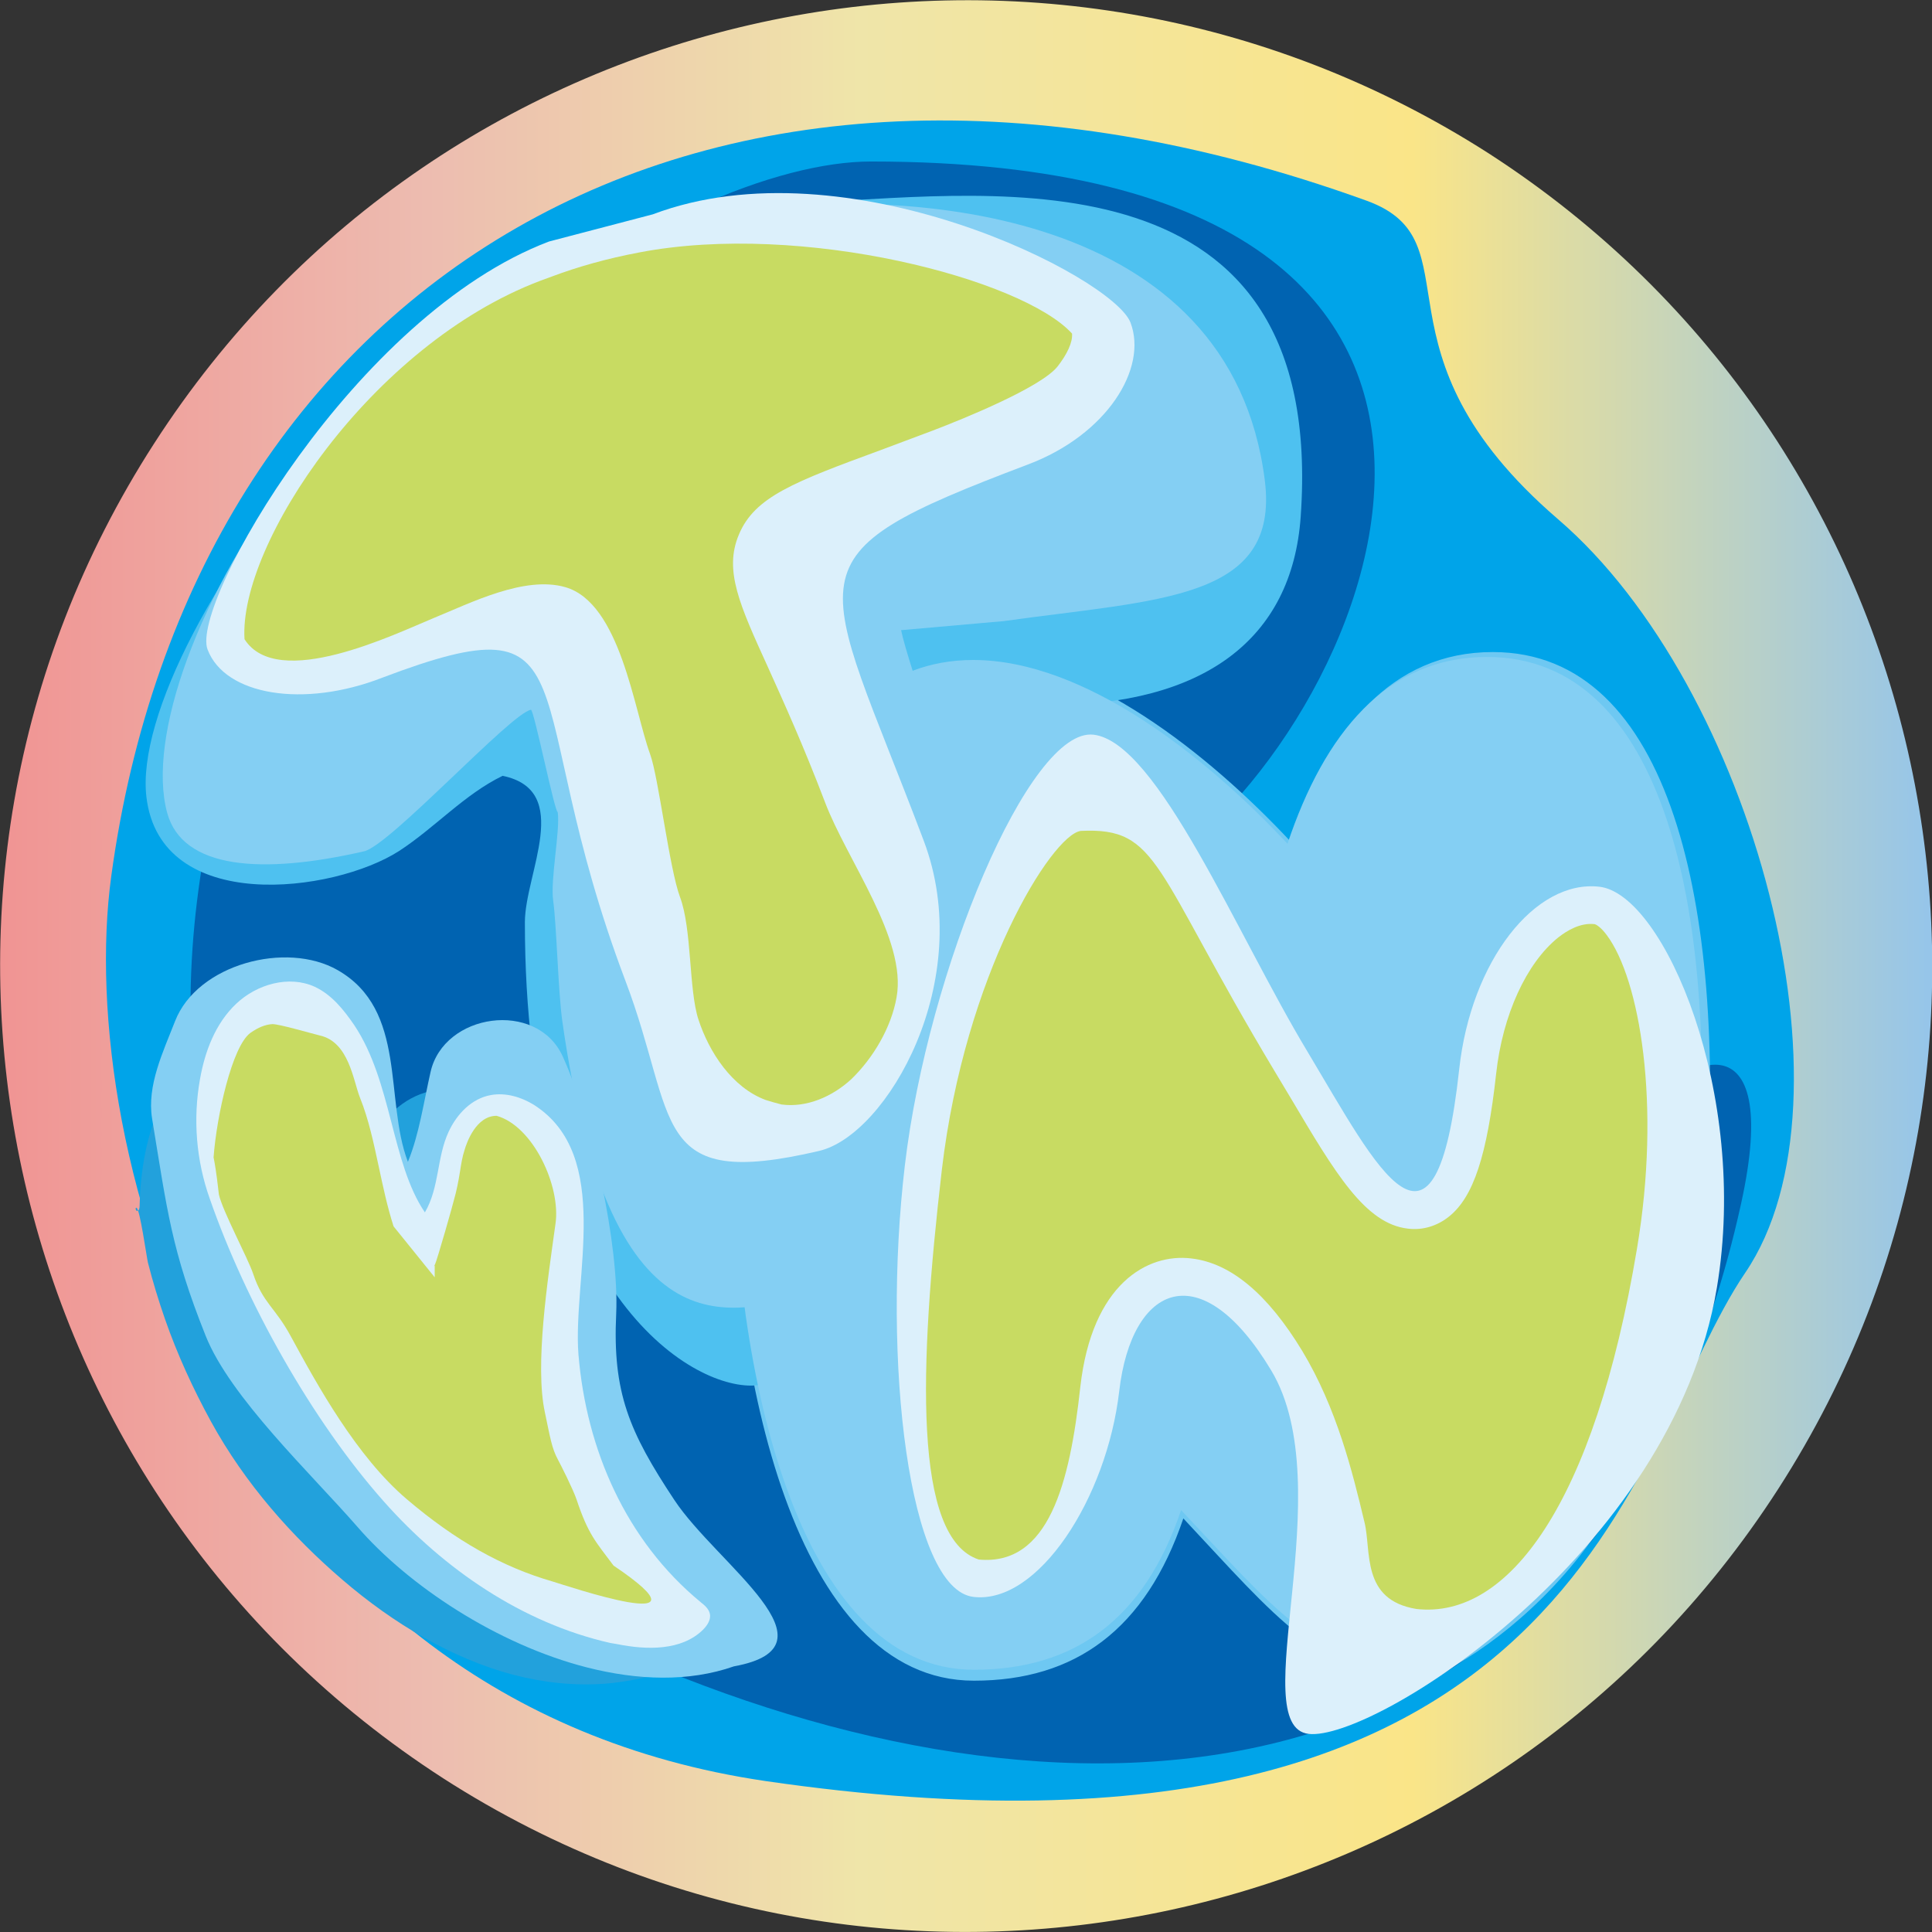
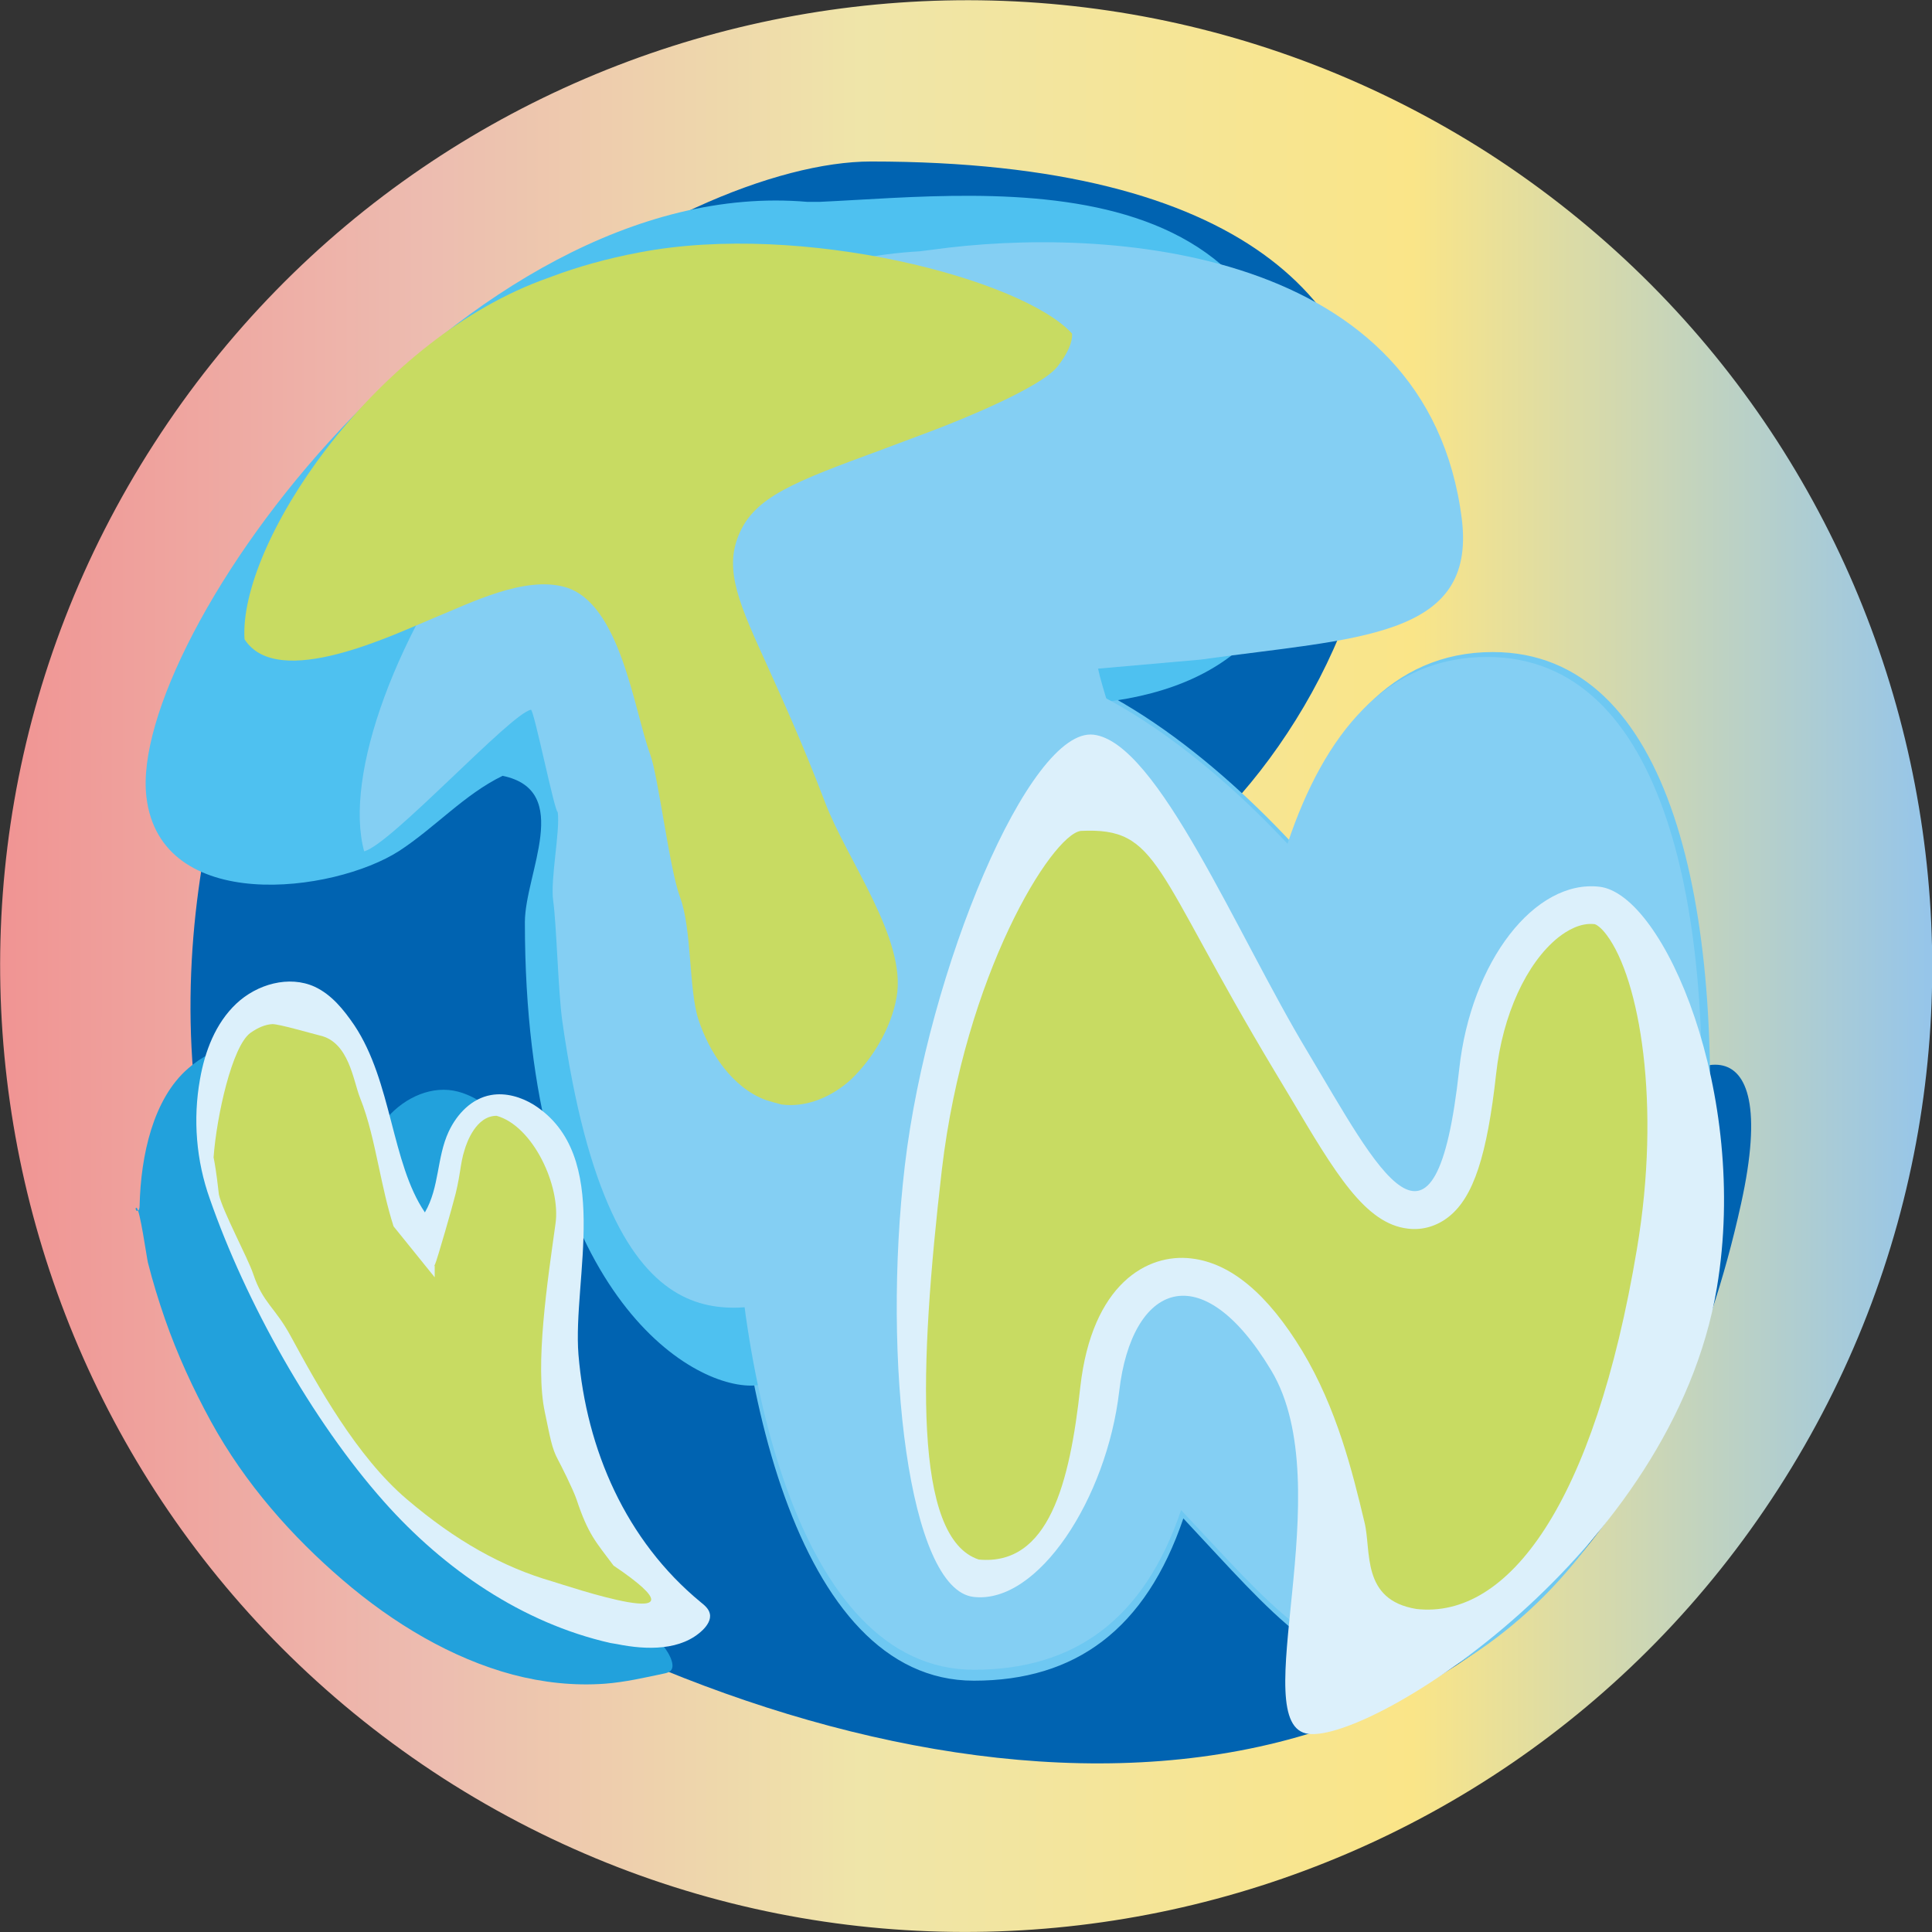
<svg xmlns="http://www.w3.org/2000/svg" xml:space="preserve" style="enable-background:new 0 0 512 512;" viewBox="0 0 512 512" y="0px" x="0px" id="レイヤー_1" version="1.1">
  <rect x="0" y="0" width="512" height="512" fill="#333333" stroke="none" />
  <style type="text/css">
	.st0{fill-rule:evenodd;clip-rule:evenodd;fill:url(#SVGID_1_);}
	.st1{fill-rule:evenodd;clip-rule:evenodd;fill:#00A4E9;}
	.st2{fill-rule:evenodd;clip-rule:evenodd;fill:#0063B1;}
	.st3{fill:#6EC8F2;}
	.st4{fill:#4EC1F0;}
	.st5{fill:#84CFF3;}
	.st6{fill:#DCF0FB;}
	.st7{fill:#C8DB62;}
	.st8{fill:#22A1DC;}
</style>
  <g>
    <linearGradient y2="256" x2="512" y1="256" x1="0" gradientUnits="userSpaceOnUse" id="SVGID_1_">
      <stop style="stop-color:#F09493" offset="1.213225e-04" />
      <stop style="stop-color:#EDBCB0" offset="0.221" />
      <stop style="stop-color:#EFE5A9" offset="0.445" />
      <stop style="stop-color:#FAE588" offset="0.731" />
      <stop style="stop-color:#95C5EA" offset="1" />
    </linearGradient>
    <path d="M40.8,117.6c76.6-119,234.8-153.2,353.8-76.9c118.9,76.8,153.2,235,76.7,353.8   c-76.5,118.9-234.9,153.2-353.8,76.8C-1.4,394.6-35.7,236.3,40.8,117.6z" class="st0" />
-     <path d="M362.2,53.2c29.7,10.8-1,39.9,50.7,84.4c51.7,44.4,80.9,153.7,49.6,199.7c-31.3,46-42.9,166.2-259.6,134.7   C59.8,451,19.6,304.2,29.5,232.1C50.6,77.3,183.8-11.3,362.2,53.2z" class="st1" />
    <path d="M230.8,42.8c-49.5,0-162.6,65.4-178.6,196.1c-7.9,64.7,7.9,156.3,123.6,203.6C291.6,489.9,426,479.9,461.4,319   c11.2-50.8-15.4-40.9-31.2-18.8c-15.8,22.1-53.9,17.3-74.5,36.3c-20.6,18.9-137.9,23.7-101.4-14.2c36.4-37.9,14.8-68.5,50.5-90.6   C362.3,196.1,430.6,42.8,230.8,42.8z" class="st2" />
    <g>
      <g>
        <path d="M378.1,445.4c-27.1,0-40.3-17.2-64.5-43c-10,29.4-28.6,43-55.5,43c-47.6,0-64.5-81.8-64.5-143.7     s16.9-128,64.3-128c30,0,62.7,26.4,84.2,49.4c9.9-29.7,26.6-50.3,53.5-50.3c47.6,0,61.5,68.4,56.7,142.6     C447,397.4,404.5,432.7,378.1,445.4z" class="st3" />
        <g>
          <g>
            <path d="M199,367.2c-17.6,0-59.9-26.8-59.9-122.8c0-12.9,12.9-34.9-5.9-38.8c-10.1,4.9-17.9,13.7-27.4,19.9       c-17.4,11.2-63.3,17-67-14.3c-5-42,84.1-165.6,175.2-157.7l3.1,0c46.4-2.1,134.5-14.4,127.6,83.4c-2.3,32.7-25.9,50-66.9,50       l-33.4-5.9c0.6,9.8,10.7,36.1,10.7,52.4C255.2,329.6,216.6,367.2,199,367.2z" class="st4" />
          </g>
        </g>
      </g>
      <g>
        <path d="M376.8,442.5c-26.9,0-39.8-16.9-63.8-42.3c-9.8,29-28.3,42.3-54.9,42.3c-47.1,0-63.8-80.6-63.8-141.5     s16.7-126.1,63.6-126.1c29.7,0,62.1,26,83.3,48.7c9.8-29.3,26.3-49.5,52.9-49.5c47.1,0,60.9,67.3,56,140.5     C444.9,395.3,402.9,430,376.8,442.5z" class="st5" />
        <g>
          <g>
-             <path d="M213.6,343.8c-17.7,2.5-51.5,19.2-64.6-73.3c-1.1-8-1.5-25.4-2.4-31.8c-0.8-5.7,1.9-18.5,1.2-23.5       c-0.8,0.1-6.3-27.2-7.1-27.1c-5.3,0.9-37.3,35.9-44.2,37.5c-27,6.2-48.1,4.8-52.2-10.2c-10.8-39.8,54.2-153.8,147.2-159       l3.2-0.4c46.5-6.5,131.5-0.7,140.5,71.4c3.9,31.7-27.9,31.4-69.2,37.2l-27.2,2.4c1.9,9.4,16.9,50.4,19.1,66.1       C271,325.6,231.3,341.3,213.6,343.8z" class="st5" />
+             <path d="M213.6,343.8c-17.7,2.5-51.5,19.2-64.6-73.3c-1.1-8-1.5-25.4-2.4-31.8c-0.8-5.7,1.9-18.5,1.2-23.5       c-0.8,0.1-6.3-27.2-7.1-27.1c-5.3,0.9-37.3,35.9-44.2,37.5c-10.8-39.8,54.2-153.8,147.2-159       l3.2-0.4c46.5-6.5,131.5-0.7,140.5,71.4c3.9,31.7-27.9,31.4-69.2,37.2l-27.2,2.4c1.9,9.4,16.9,50.4,19.1,66.1       C271,325.6,231.3,341.3,213.6,343.8z" class="st5" />
          </g>
        </g>
      </g>
      <g>
-         <path d="M55,172.1c-4.6-12.1,39-88.6,90.5-108.1l27.5-7.2c51.4-19.4,122,16.6,126.6,28.7s-6.2,29.7-27.2,37.6     c-65.5,24.8-55.2,26.6-27.6,99.7c14,37.1-9.8,78-27.7,82.2c-45.2,10.6-37.3-8.1-51.4-45.2c-29-76.7-7.4-101.8-64.4-80.2     C80.5,187.7,59.6,184.3,55,172.1z" class="st6" />
        <path d="M202.9,291.5c-8.9-3.3-15-12.7-17.8-21.3c-2.6-7.9-1.7-24-4.9-32.5c-2.8-7.5-5.7-31.8-7.9-37.8     c-4.3-11.8-7.9-40.1-22.5-44.3c-10.8-3.1-25.1,4.2-34.9,8.2c-10.2,4.2-41.3,19.4-50.1,5.6c-1.6-25.1,33.5-78,78.4-95l3-1.1     c6.9-2.6,14.7-4.8,23.2-6.4c43.3-8.3,101.6,7.1,114.7,21.5c0.2,2.3-1.3,5.5-3.9,8.8c-4.5,5.5-24.6,13.7-33,16.9l-13.6,5.1     c-23.1,8.5-33.6,12.4-37.8,22.5c-4,9.5,0.2,18.6,7.8,35.3c4.1,9.1,9.2,20.3,15,35.5c5.8,15.4,21.8,36.4,19,51.8     c-1.4,8-6.2,16.1-12,21.7c-5,4.6-11.8,7.6-18.5,6.7C205.5,292.3,204.2,291.9,202.9,291.5z" class="st7" />
      </g>
      <path d="M239.8,308.8c6.1-51.7,33-116.1,50-114.1s37.9,52.8,56.7,84c18.7,31.2,33.9,62.4,40.2,4.7    c3.1-28.7,20.1-50.4,37.2-48.4c17.1,2,39.7,54.8,31.1,106.2c-11.8,70.5-91.1,120.3-108.2,118.3c-17.1-2,8.7-65.3-9.9-96.3    s-37-22.9-40.3,5.5s-21.5,56.5-38.6,54.5C240.8,421.2,233.7,360.6,239.8,308.8z" class="st6" />
      <path d="M259.4,413.3c-17.4-5.7-15.9-50.7-9.8-103.3c6.1-51.8,29.1-88.7,36.8-89.8c20.9-1,19,9.7,51.4,63.7l4.2,7    c11.9,20.1,19.8,33.4,31.1,34.7c3.9,0.5,7.8-0.7,10.9-3.2c6.5-5.2,10.1-16.2,12.5-37.9c1.7-15.5,8-29.3,16.5-36.1    c2.3-1.8,5.8-3.9,9.5-3.5c0.3,0,1.6,0.6,3.3,2.9c8.7,11.6,14.5,44.7,8,83.2c-11.3,67.6-34.1,98.1-58.4,95.4    c-14.8-2.4-11.9-15.4-13.8-23c-3.2-13.4-7.3-30.1-16.5-45.4c-9.1-15-18.9-23.3-29.4-24.5c-11.6-1.4-26.3,6.7-29.4,34    C283.5,393.2,277.9,415,259.4,413.3z" class="st7" />
      <path d="M171.7,433.5c-12-6-19-18.8-23.7-32.2c-3.3-9.5-4.9-7.6-7.2-17.4c-2.8-11.7-1.6-35-0.6-46.6    c1.4-17.8-0.9-43.1-18.8-48c-6.7-1.8-14,1.4-18.8,6.9c-7,8.1-1.9,28-4.1,38c0.1-0.3-4.2-12.9-4.5-13.6c-1-2.4-1.4-5.4-2-7.9    c-3.6-14.3-6.4-31.1-20.3-34.5c-3.2-0.6-6.5-1.2-9.8-0.8c-4.4,0.5-8.6,2.7-12.1,5.8c-9.2,8-12.5,23-12.8,36.3    c0,0.6-0.1,1.3-0.6,1.4s-0.6-1.1-0.2-0.8c0.9,0.5,2.6,12.7,3,14.5c1.3,5.1,2.8,10,4.5,14.9c3.3,9.5,7.5,18.6,12.2,27.2    c9.1,16.6,21.6,30.6,34.9,42c13.5,11.6,29,20.8,45.1,25.1c8,2.1,16.2,3,24.4,2.4c5.3-0.4,10.5-1.6,15.7-2.7    c0.6-0.1,1.2-0.3,1.7-0.7c1.7-1.6-1.2-6-2.4-7.1C174.2,434.7,173,434.2,171.7,433.5z" class="st8" />
-       <path d="M155.6,441.9c-23.9-6.1-47.4-21.7-60.9-37.3C82.4,390.5,61,370.3,54.5,354c-9.1-22.8-10.2-33.3-14.2-57.6    c-1.4-8.7,2.9-17.6,6.1-25.8c5.9-15.1,29.5-21.3,43.1-13.5c18.5,10.6,12.3,34.3,18.6,50.8c3-7.3,4.2-15.9,6-23.8    c3.5-15.6,28.1-19.2,35-4.2c7.9,17.3,15,50.2,14.2,68.2c-1,20.9,3.4,31.3,15.4,49.4c11.3,17.1,44.9,38.8,15.8,44.1    C182.5,445.8,169,445.3,155.6,441.9z" class="st5" />
      <path d="M161.7,435.4c-23.3-5.3-44-19.5-59.9-37.4c-19.2-21.6-36.7-53-46.2-80.3C52,307.6,51.1,296.6,53,286    c1.3-7.4,4.1-14.8,9.6-20s14-7.6,20.8-4.5c4.5,2.1,7.7,6.1,10.5,10.2c10,15,9.8,36.5,18.7,49.6c3.9-6.7,3.1-14.5,6.3-21.4    c2.2-4.7,6.1-8.8,11.2-9.7c3.9-0.7,8,0.5,11.4,2.6c21,13.4,10.2,46.1,11.8,66.2c2.1,25.2,12.6,49.3,32.4,65.6c1,0.8,2.1,1.7,2.4,3    c0.4,1.6-0.7,3.2-1.8,4.3c-5.7,5.6-14.9,5.4-22.8,3.8C162.9,435.6,162.3,435.5,161.7,435.4z" class="st6" />
      <path d="M162.6,414.9c28.6,19.3-13.1,5.1-16.2,4.2c-13.2-3.8-25.7-10.8-38.6-21.8c-13.3-11.3-23.7-30.2-30.7-43.1    c-4.2-7.8-7.4-8.8-10-16.6c-1.4-4.2-8.2-16.8-9.1-21.1l-0.2-1.7c-0.4-3.5-0.8-6.1-1.2-8.1c0.8-10.9,4.9-29.5,9.8-33    c2-1.4,3.9-2.2,5.8-2.3c1.9,0,10.4,2.5,12.5,3c7.8,1.7,8.9,12,10.7,16.5c2.3,5.7,3.6,11.9,5,18.4c1.1,5.1,2.2,10.4,3.9,15.7    l10.9,13.5v-3.2c0.2-0.7-0.5,1,0,0c0.7-1.5,5-16.7,5.1-17.3c0.7-2.4,1.2-5,1.6-7.5c0.3-1.9,0.6-3.9,1.2-5.7    c0.6-2.1,3.1-9.1,8.5-9.1c9.7,2.7,17.1,18.7,15.6,28.7c-2.1,15.1-5.5,37.4-2.8,49.9c1.4,6.6,1.8,9.5,3.5,12.6    c0.6,1.1,4,7.8,4.9,10.5C155.9,406.7,157.9,408.6,162.6,414.9z" class="st7" />
    </g>
  </g>
  <g>
</g>
  <g>
</g>
  <g>
</g>
  <g>
</g>
  <g>
</g>
  <g>
</g>
  <g>
</g>
  <g>
</g>
  <g>
</g>
  <g>
</g>
  <g>
</g>
  <g>
</g>
  <g>
</g>
  <g>
</g>
  <g>
</g>
</svg>